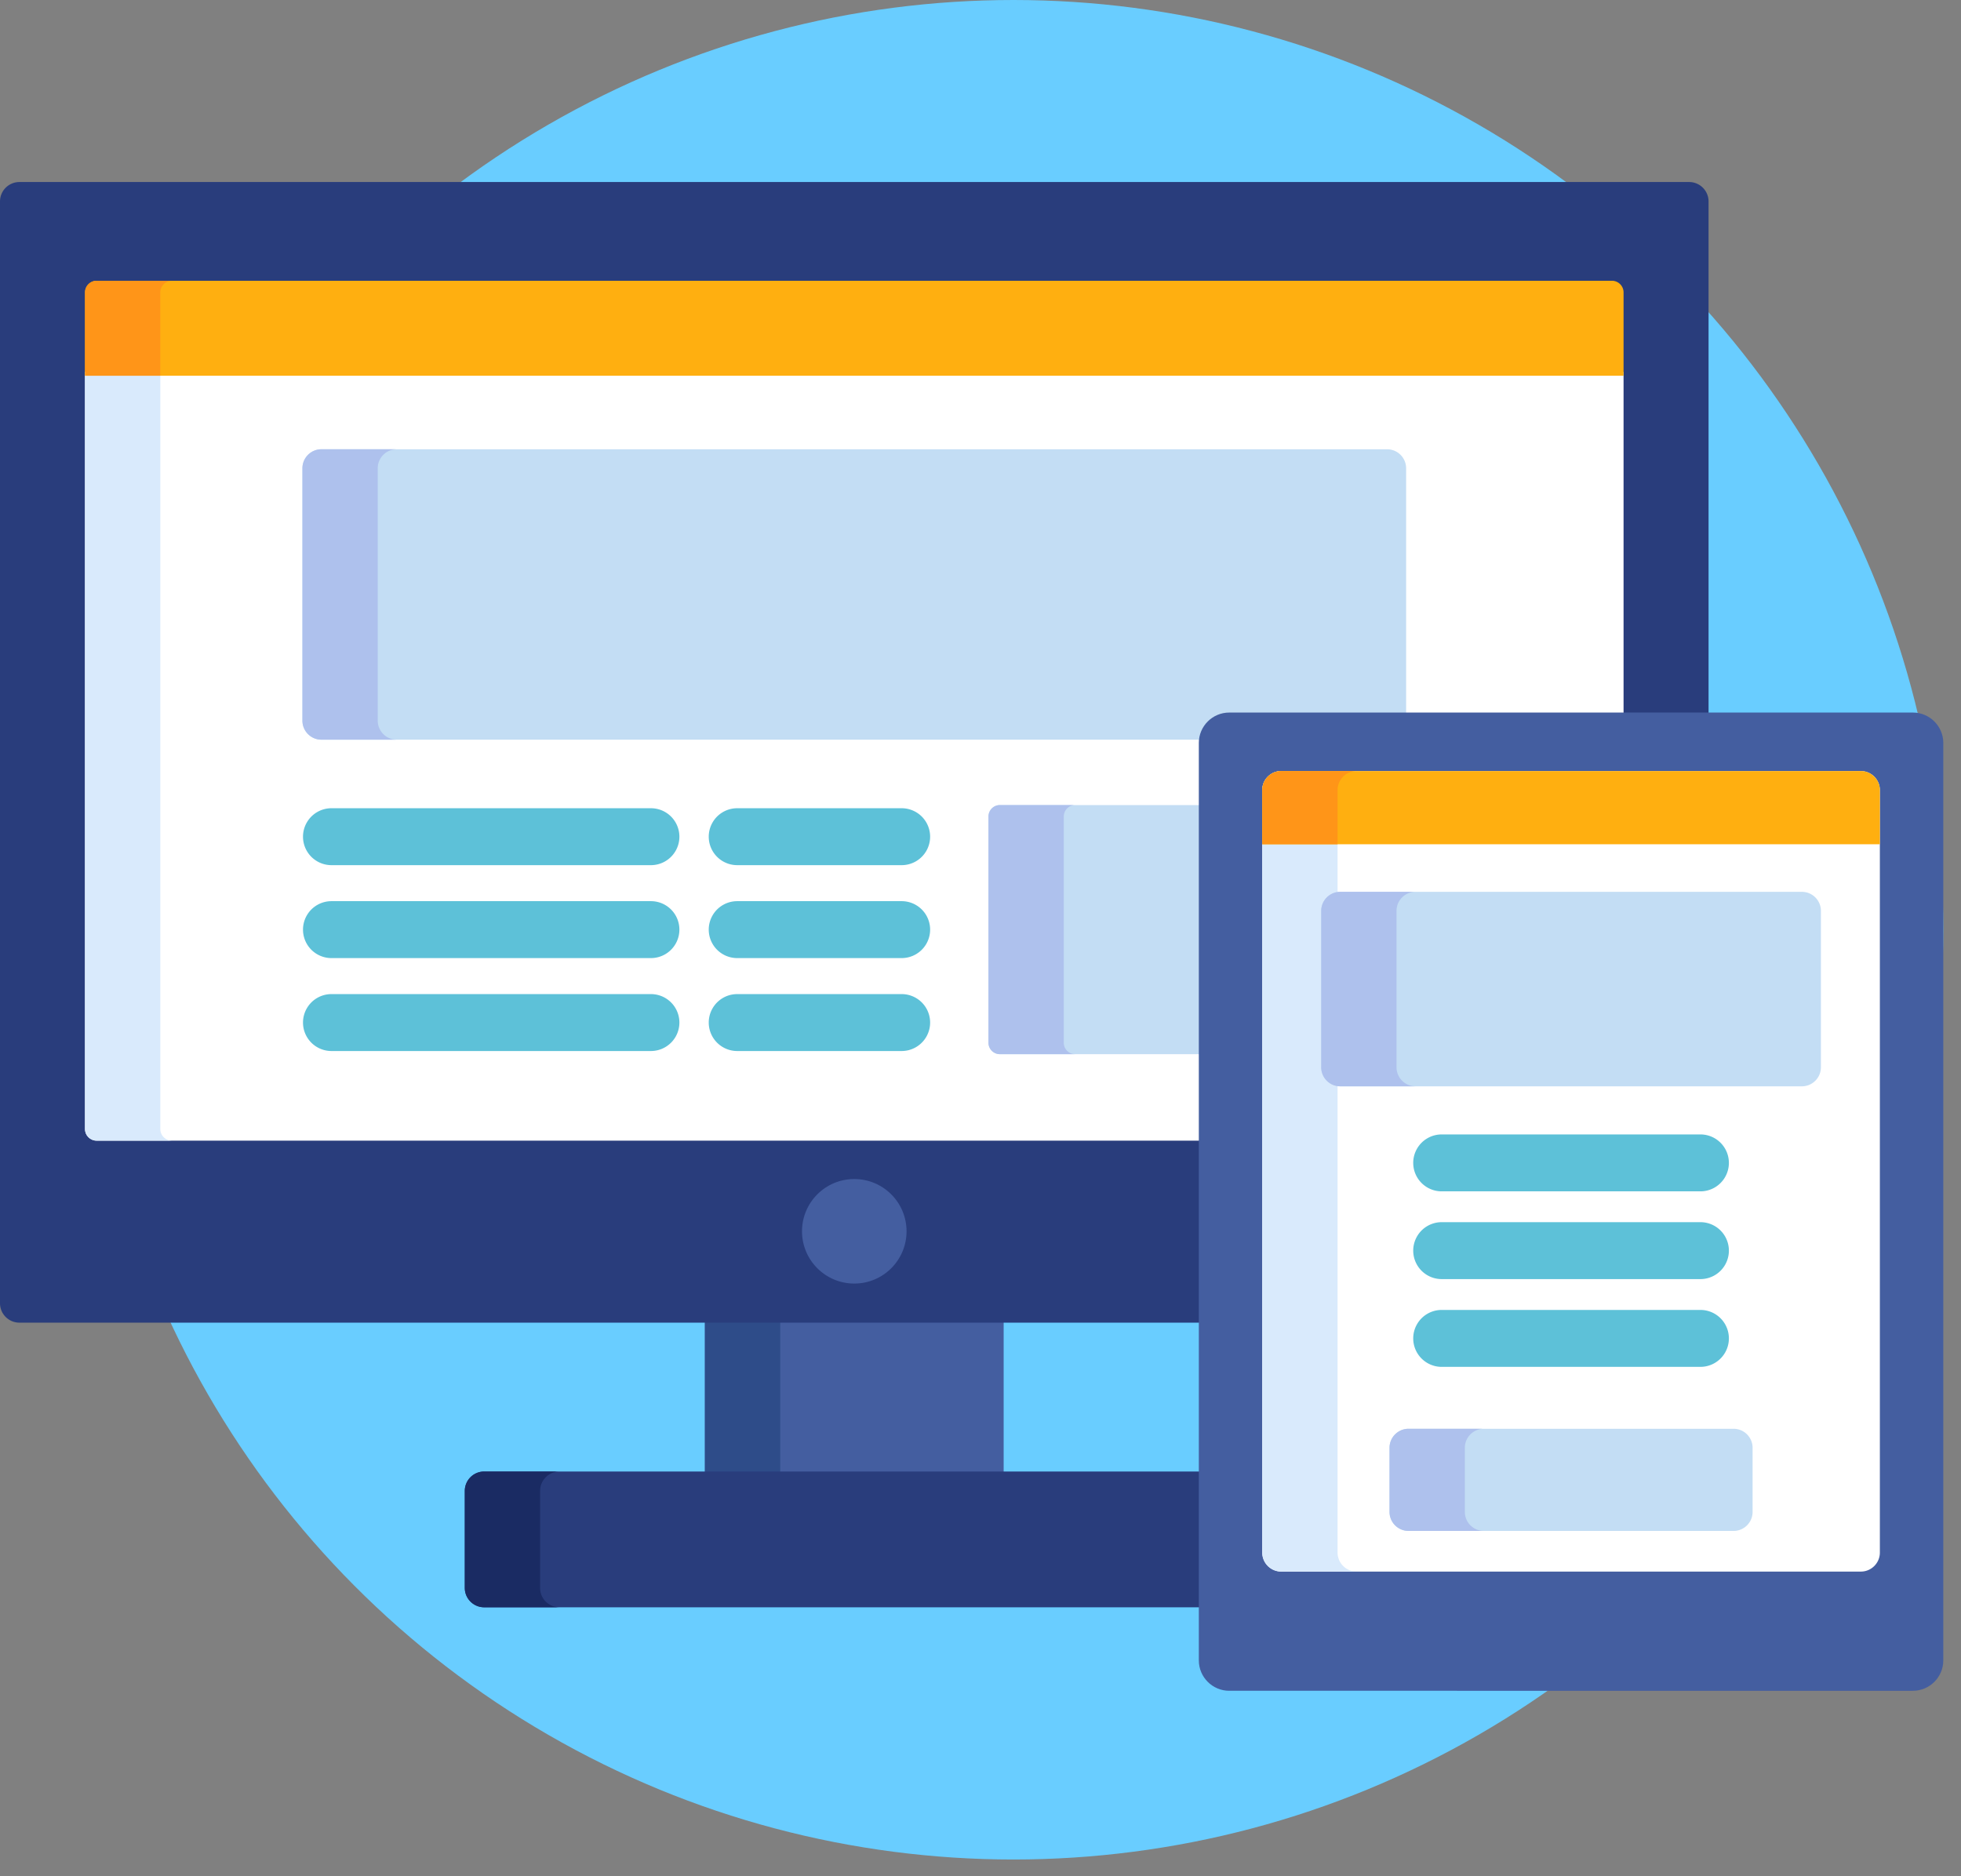
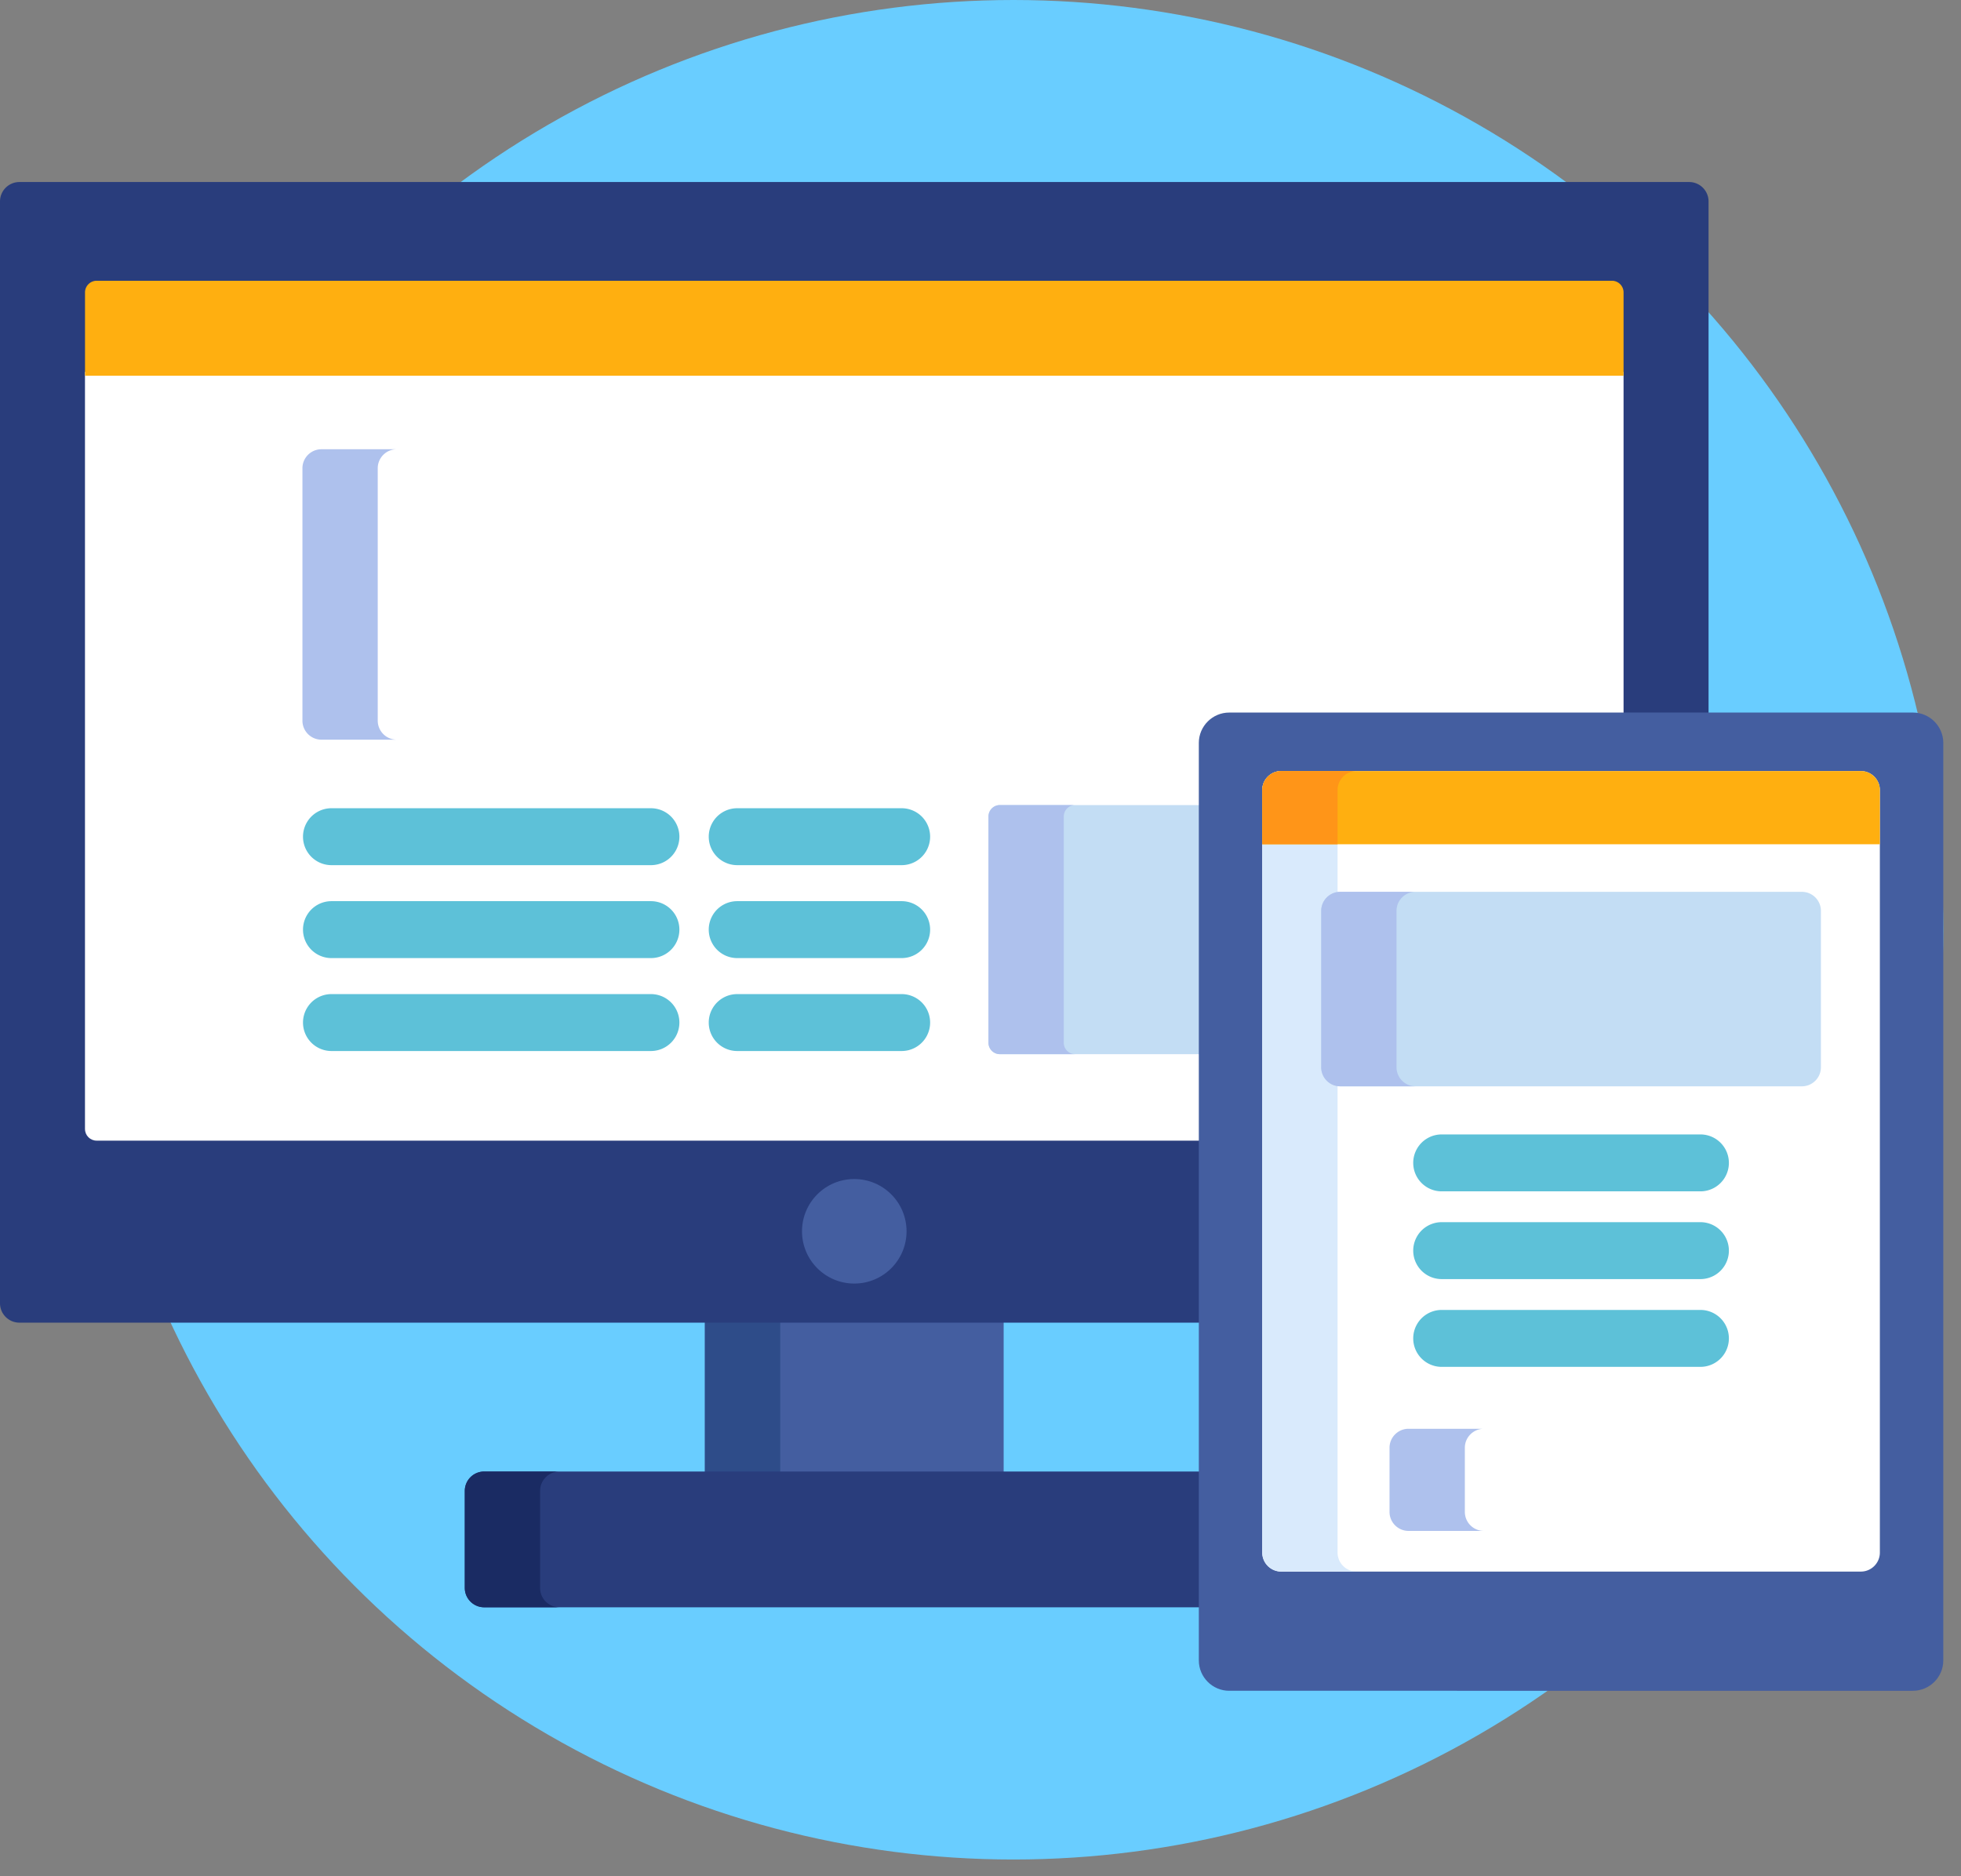
<svg xmlns="http://www.w3.org/2000/svg" width="93" height="89" viewBox="0 0 93 89">
  <rect x="0" y="0" width="93" height="89" fill="#808080" stroke="none" />
  <g fill="none" fill-rule="nonzero">
    <circle cx="48.06" cy="44.1" r="44.1" fill="#69CDFF" />
-     <path fill="#445EA0" d="M33.43 62.555h14.168v7.421H33.43z" />
+     <path fill="#445EA0" d="M33.43 62.555h14.168v7.421H33.43" />
    <path fill="#2E4C89" d="M33.43 62.555h3.572v7.421H33.43z" />
    <path fill="#293D7C" d="M57.034 69.797H22.961a.92.92 0 0 0-.918.919v4.602c0 .506.413.919.918.919h34.073v-6.44z" />
    <path fill="#1A2B63" d="M25.614 75.318v-4.602c0-.506.413-.919.919-.919H22.96a.92.92 0 0 0-.918.919v4.602c0 .505.413.919.918.919h3.571a.921.921 0 0 1-.918-.919z" />
    <path fill="#293D7C" d="M80.11 8.634H.918A.921.921 0 0 0 0 9.552v52.265c0 .506.413.919.918.919h56.116V35.238c0-.694.565-1.26 1.26-1.26h22.734V9.552a.921.921 0 0 0-.918-.918z" />
    <path fill="#FFF" d="M4.031 53.553c0 .303.248.55.551.55h52.452V35.238c0-.694.565-1.26 1.26-1.26h18.703V17.64H4.03v35.913z" />
-     <path fill="#D9EAFC" d="M7.603 53.553V17.64H4.031v35.913c0 .303.248.55.551.55h3.572a.552.552 0 0 1-.551-.55z" />
    <circle cx="40.514" cy="58.403" r="2.479" fill="#445EA0" />
    <path fill="#C3DDF4" d="M57.034 38.186h-9.616a.542.542 0 0 0-.54.54v10.735c0 .297.243.54.54.54h9.616V38.186z" />
    <path fill="#AEC1ED" d="M50.45 49.461V38.726c0-.297.242-.54.54-.54h-3.572a.542.542 0 0 0-.54.54v10.735c0 .297.243.54.54.54h3.571a.542.542 0 0 1-.54-.54z" />
-     <path fill="#C3DDF4" d="M58.294 33.978h8.391V22.21c0-.495-.405-.9-.9-.9H15.243c-.495 0-.9.405-.9.9v11.975c0 .495.405.9.9.9h41.802a1.261 1.261 0 0 1 1.25-1.106z" />
    <path fill="#AEC1ED" d="M17.914 34.184V22.209c0-.495.405-.9.9-.9h-3.571c-.495 0-.9.405-.9.9v11.975c0 .495.405.9.9.9h3.571a.903.903 0 0 1-.9-.9z" />
    <path fill="#FFAF10" d="M76.446 13.317H4.582a.553.553 0 0 0-.55.551v3.952h72.965v-3.952a.553.553 0 0 0-.551-.551z" />
-     <path fill="#FF9518" d="M8.154 13.317H4.582a.553.553 0 0 0-.55.551v3.952h3.57v-3.952c.001-.303.249-.551.552-.551z" />
    <g fill="#5DC1D8">
      <path d="M30.87 41.036H15.72a1.35 1.35 0 1 1 0-2.7h15.15a1.35 1.35 0 1 1 0 2.7zM30.87 45.444H15.72a1.35 1.35 0 1 1 0-2.7h15.15a1.35 1.35 0 1 1 0 2.7zM30.87 49.852H15.72a1.35 1.35 0 1 1 0-2.7h15.15a1.35 1.35 0 1 1 0 2.7zM42.76 41.036h-7.798a1.35 1.35 0 1 1 0-2.7h7.799a1.35 1.35 0 1 1 0 2.7zM42.76 45.444h-7.798a1.35 1.35 0 1 1 0-2.7h7.799a1.35 1.35 0 1 1 0 2.7zM42.76 49.852h-7.798a1.35 1.35 0 1 1 0-2.7h7.799a1.35 1.35 0 1 1 0 2.7z" />
    </g>
    <path fill="#445EA0" d="M90.72 33.798c.792 0 1.44.648 1.44 1.44v43.519c0 .792-.648 1.44-1.44 1.44H58.294c-.792 0-1.44-.648-1.44-1.44V35.238c0-.792.648-1.44 1.44-1.44H90.72z" />
    <path fill="#FFF" d="M60.762 74.543a.903.903 0 0 1-.9-.9v-36.17c0-.496.405-.9.9-.9h27.49c.495 0 .9.404.9.9v36.17c0 .495-.405.9-.9.9h-27.49z" />
    <path fill="#D9EAFC" d="M63.434 73.642v-36.17c0-.495.405-.9.9-.9h-3.572c-.495 0-.9.405-.9.9v36.17c0 .496.405.9.9.9h3.572a.903.903 0 0 1-.9-.9z" />
    <path fill="#445EA0" d="M72.822 78.142a.903.903 0 0 1-.9-.9v-.35c0-.495.405-.9.9-.9h3.37c.495 0 .9.405.9.9v.35c0 .495-.405.9-.9.9h-3.37z" />
    <path fill="#FFAF10" d="M89.152 40.045v-2.573c0-.495-.405-.9-.9-.9h-27.49c-.495 0-.9.405-.9.9v2.573h29.29z" />
    <path fill="#FF9518" d="M64.334 36.572h-3.572c-.495 0-.9.405-.9.9v2.573h3.572v-2.573c0-.495.405-.9.9-.9z" />
    <g fill="#5DC1D8">
      <path d="M80.642 56.508h-12.27a1.35 1.35 0 1 1 0-2.7h12.27a1.35 1.35 0 1 1 0 2.7zM80.642 60.67h-12.27a1.35 1.35 0 1 1 0-2.7h12.27a1.35 1.35 0 0 1 0 2.7zM80.642 64.833h-12.27a1.35 1.35 0 1 1 0-2.7h12.27a1.35 1.35 0 0 1 0 2.7z" />
    </g>
    <path fill="#C3DDF4" d="M86.356 50.626c0 .495-.405.9-.9.9H63.558a.903.903 0 0 1-.9-.9v-7.424c0-.495.405-.9.9-.9h21.898c.495 0 .9.405.9.9v7.424z" />
    <path fill="#AEC1ED" d="M66.23 50.626v-7.424c0-.495.405-.9.9-.9h-3.572c-.495 0-.9.405-.9.9v7.424c0 .495.405.9.9.9h3.572a.903.903 0 0 1-.9-.9z" />
-     <path fill="#C3DDF4" d="M83.116 71.715c0 .495-.405.9-.9.9H66.798a.903.903 0 0 1-.9-.9V68.67c0-.495.405-.9.9-.9h15.418c.495 0 .9.405.9.9v3.044z" />
    <path fill="#AEC1ED" d="M69.47 71.715V68.67c0-.495.405-.9.9-.9h-3.572c-.495 0-.9.405-.9.9v3.044c0 .495.405.9.9.9h3.572a.903.903 0 0 1-.9-.9z" />
  </g>
</svg>